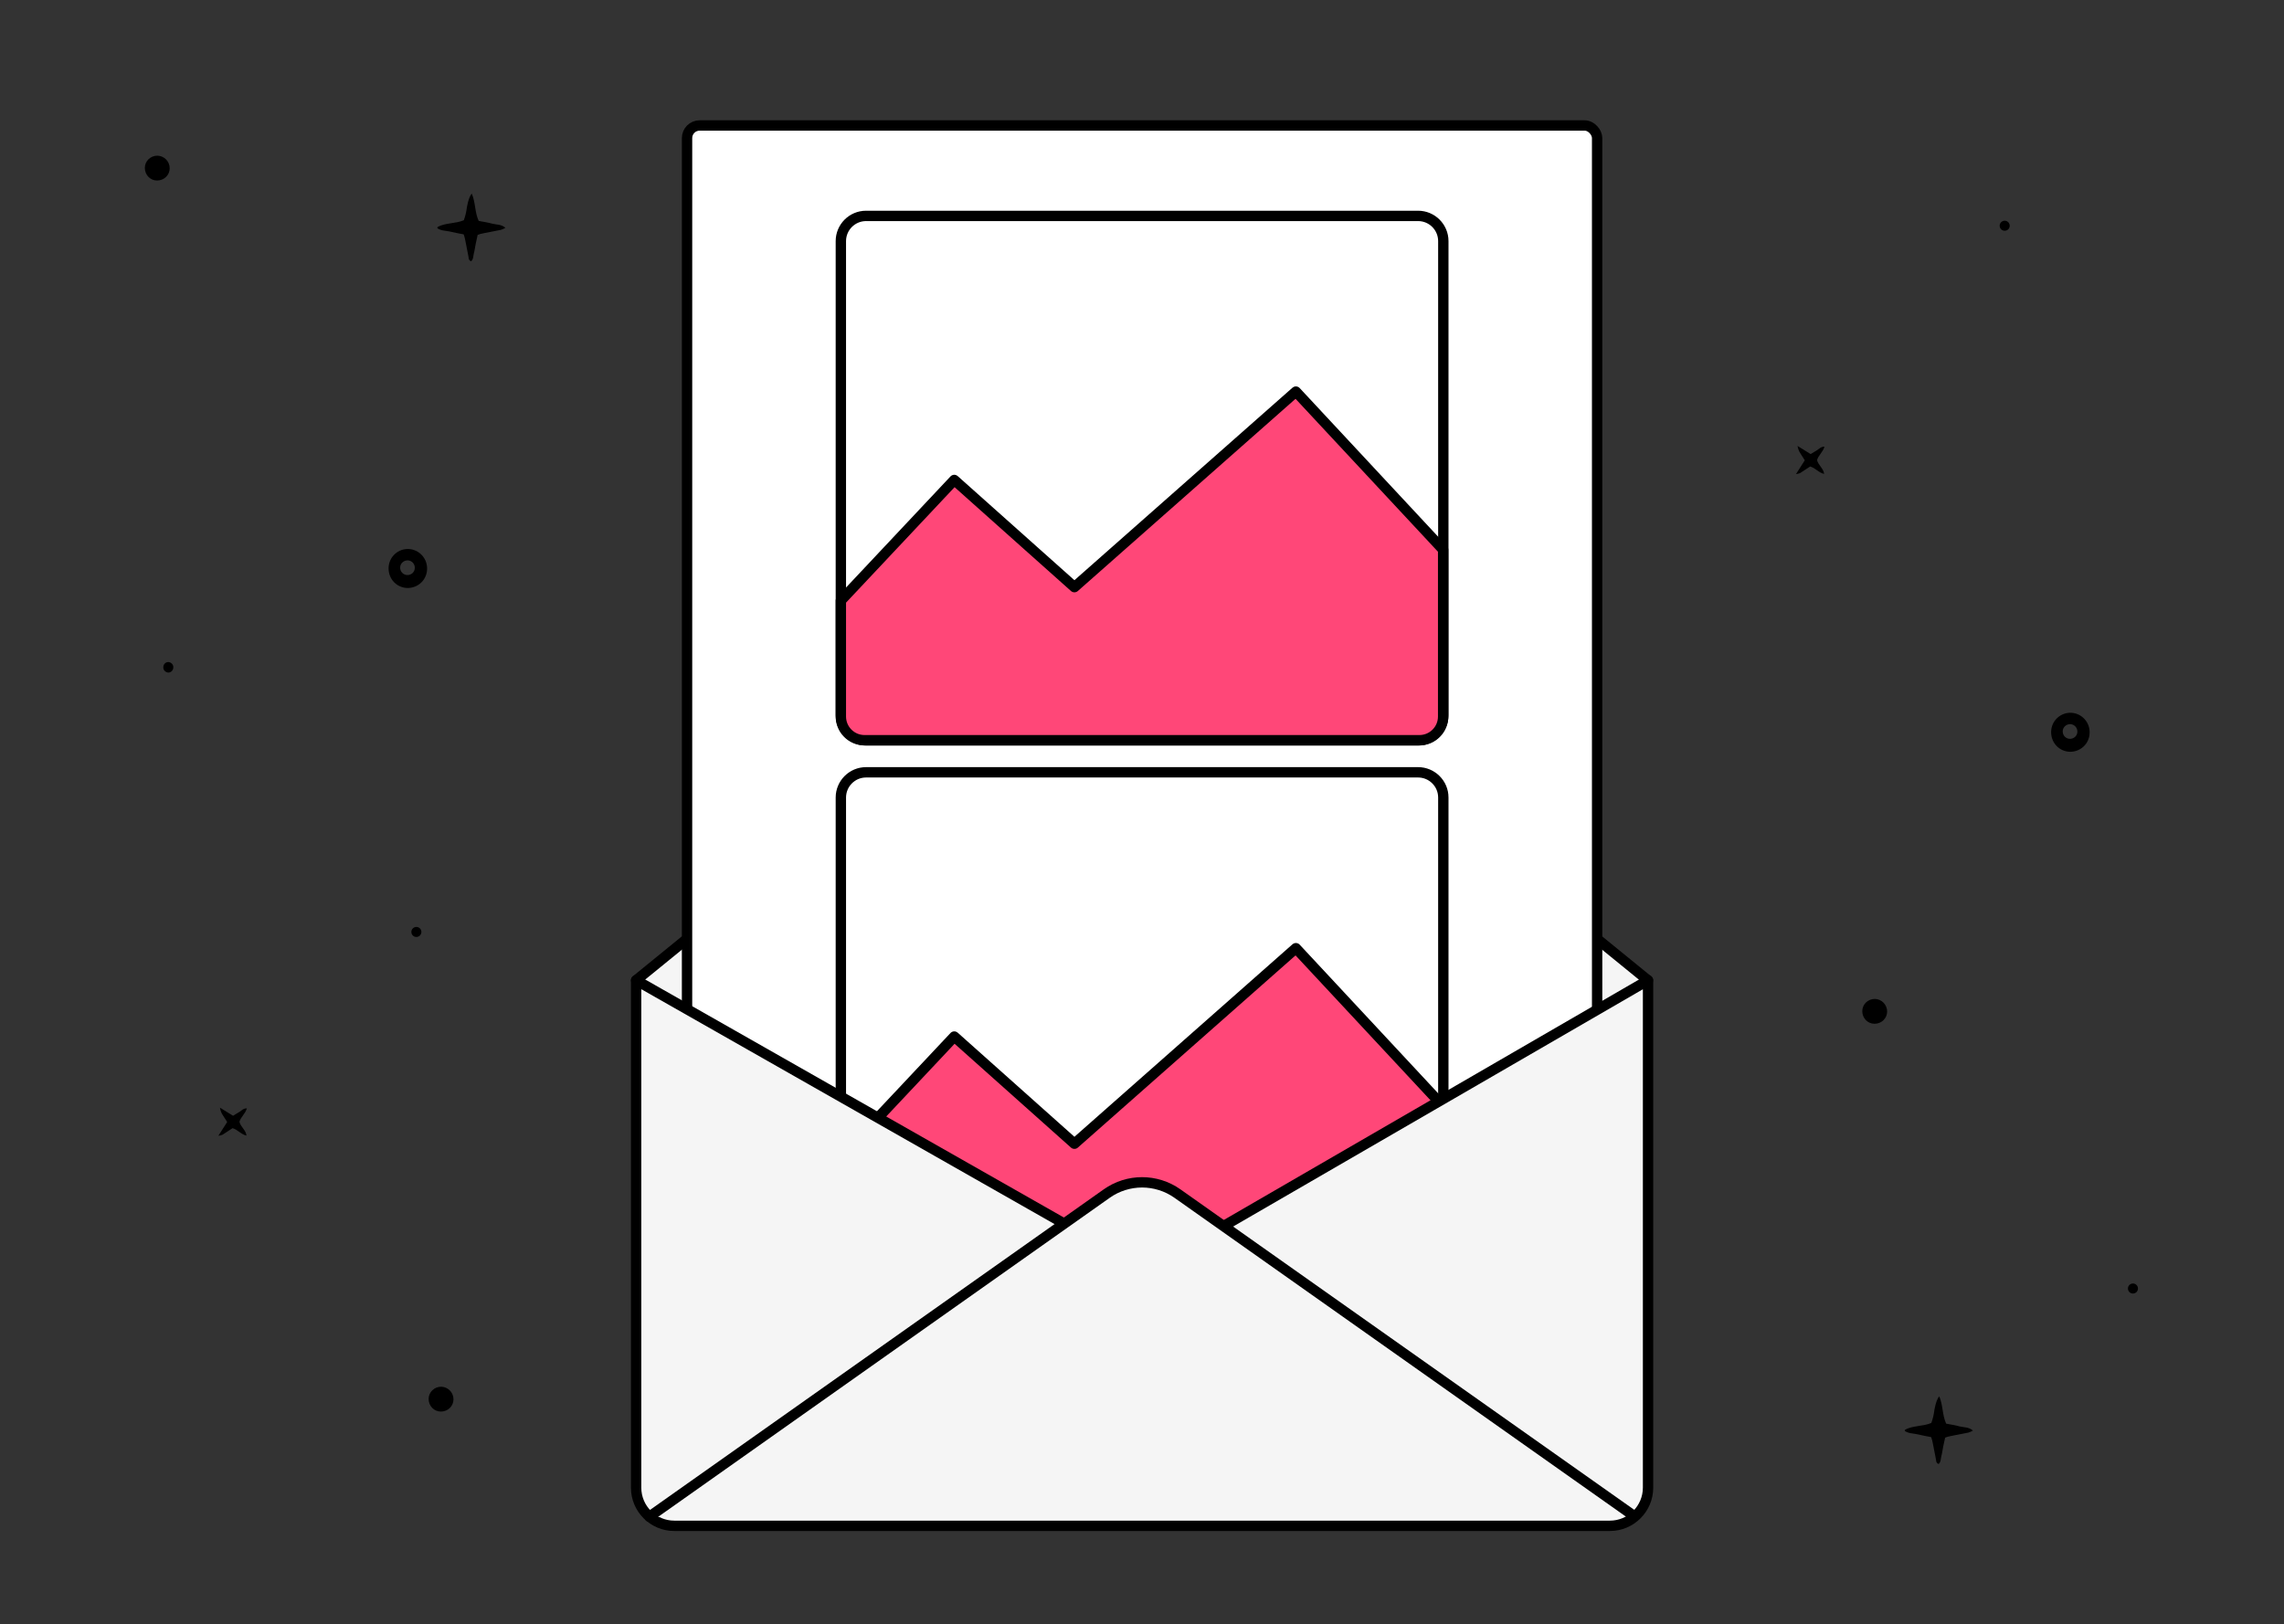
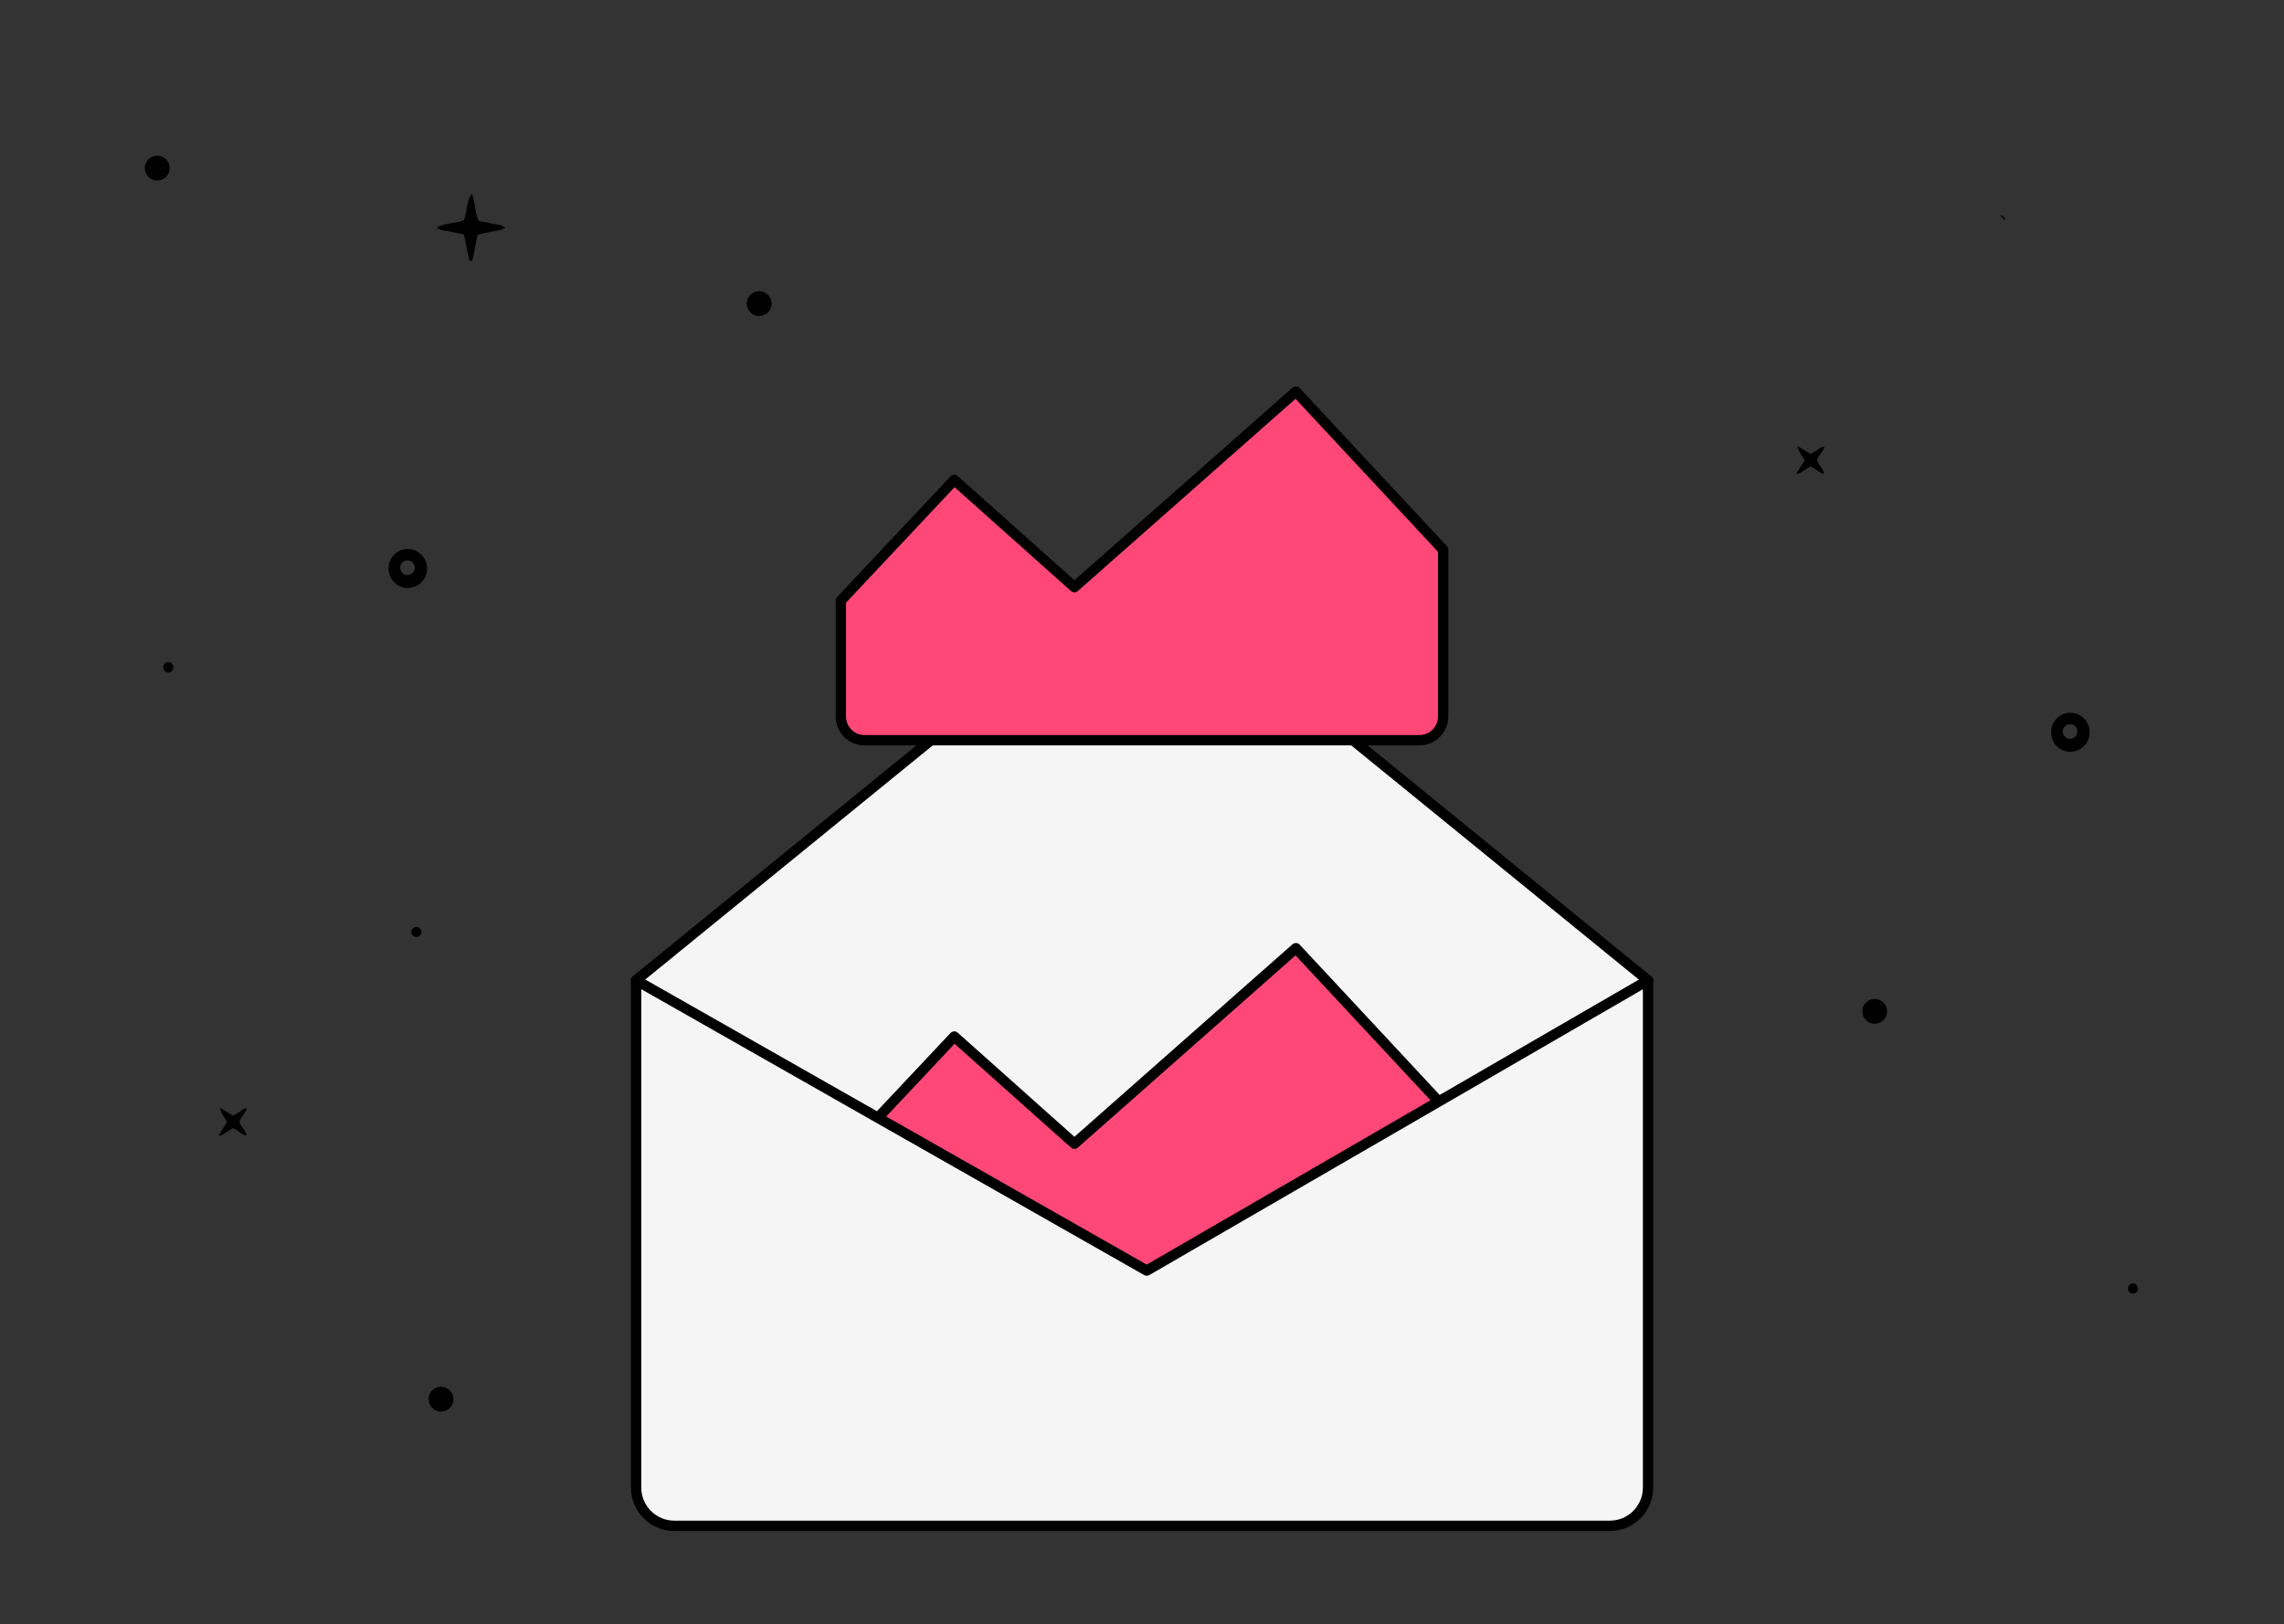
<svg xmlns="http://www.w3.org/2000/svg" id="_x32_" version="1.1" viewBox="0 0 1323.1 941">
  <rect x="0" y="0" width="1323.1" height="941" fill="#333333" stroke="none" />
  <defs>
    <style>
      .st0 {
        fill: #f5f5f5;
      }

      .st0, .st1, .st2 {
        stroke: #000;
        stroke-linecap: round;
        stroke-linejoin: round;
        stroke-width: 6px;
      }

      .st1 {
        fill: #fff;
      }

      .st2 {
        fill: #ff4778;
      }
    </style>
  </defs>
  <path d="M1199,413h0c-5.9.2-10.7,5-10.8,11,0,0,0,.2,0,.3,0,6.2,4.8,11.2,11,11.3,6.2,0,11.2-4.8,11.3-11v-.7c-.2-6.2-5.3-11-11.4-10.9ZM1199.1,428.1c-2.3,0-4.2-1.9-4.2-4.3,0-2.3,1.9-4.2,4.3-4.2h.4c2.3.3,3.9,2.2,3.8,4.5-.1,2.3-2,4-4.3,4Z" />
  <path d="M235.9,318.1h0c-5.9.2-10.7,5-10.8,11,0,0,0,.2,0,.3,0,6.2,4.8,11.2,11,11.3,6.2,0,11.2-4.8,11.3-11v-.7c-.2-6.2-5.3-11-11.4-10.9ZM236,333.2c-2.3,0-4.2-1.9-4.2-4.3,0-2.3,1.9-4.2,4.3-4.2h.4c2.3.3,3.9,2.2,3.8,4.5-.1,2.3-2,4-4.3,4Z" />
  <path d="M1045.5,266.7l-5.1,8c.8-.1,1.7-.3,2.4-.6l5.8-3.8c3,.8,4.9,3.6,8.1,4.3-.4-3.3-3.4-5-4.1-8,.7-2.7,3.4-4.6,4.3-7.8-2,0-3,1.2-4.2,2l-3.8,2.3-7.6-4.7q.4,2.5,1.7,4.4l2.5,3.9h0Z" />
  <path d="M131.6,650.1l-5.1,8c.8-.1,1.7-.3,2.4-.6l5.8-3.8c3,.8,4.9,3.6,8.1,4.3-.4-3.3-3.4-5-4.1-8,.7-2.7,3.4-4.6,4.3-7.8-2,0-3,1.2-4.2,2l-3.8,2.3-7.6-4.7q.4,2.5,1.7,4.4l2.5,3.9h0Z" />
  <path d="M272.9,151.4c1.4-1.2,1.2-3,1.6-4.6.5-1.8.7-3.8,1.1-5.6l1.1-5.1c1-.4,2.1-.7,3.2-.9l10.2-2c1-.3,1.9-.7,2.7-1.2-2.4-2.1-5.3-1.8-7.7-2.4-2.4-.7-5.2-1.1-7.8-1.6-2.3-5-1.8-10.7-4-15.8q-1.7,1.8-2.8,7.7c-.3,2.6-.9,5.2-1.8,7.7-5,2.1-10.5,1.4-15.2,3.9,0,0,0,.3-.2.7,2.3,1.6,5,1.4,7.5,2,2.5.6,5.2,1.1,7.8,1.6.4,1.1.7,2.2.9,3.3.7,3.2,1.2,6.4,1.9,9.7.1.9.1,2.1,1.6,2.6h0Z" />
-   <path d="M1123,848.3c1.4-1.2,1.2-3,1.6-4.6.5-1.8.7-3.8,1.1-5.6l1.1-5.1c1-.4,2.1-.7,3.2-.9l10.2-2c1-.3,1.9-.7,2.7-1.2-2.4-2.1-5.3-1.8-7.7-2.4-2.4-.7-5.2-1.1-7.8-1.6-2.3-5-1.8-10.7-4-15.8q-1.7,1.8-2.8,7.7c-.3,2.6-.9,5.2-1.8,7.7-5,2.1-10.5,1.4-15.2,3.9,0,0,0,.3-.2.7,2.3,1.6,5,1.4,7.5,2,2.5.6,5.2,1.1,7.8,1.6.4,1.1.7,2.2.9,3.3.7,3.2,1.2,6.4,1.9,9.7.1.9.1,2.1,1.6,2.6h0Z" />
  <path d="M97.5,383.6c-1.7,0-3,1.5-2.9,3.2,0,1.5,1.3,2.8,2.9,2.9,1.7,0,3-1.5,2.9-3.2,0-1.5-1.3-2.8-2.9-2.9Z" />
  <path d="M255.6,803.5c-4,0-7.3,3.1-7.3,7.1,0,4,3.1,7.3,7.1,7.3,4,0,7.3-3.1,7.3-7.1,0,0,0,0,0,0h0c0-4-3.2-7.2-7.1-7.3Z" />
  <path d="M91.2,90.2c-4,0-7.3,3.1-7.3,7.1,0,4,3.1,7.3,7.1,7.3,4,0,7.3-3.1,7.3-7.1,0,0,0,0,0,0h0c0-4-3.2-7.2-7.1-7.3Z" />
  <path d="M439.9,168.7c-4,0-7.3,3.1-7.3,7.1,0,4,3.1,7.3,7.1,7.3,4,0,7.3-3.1,7.3-7.1,0,0,0,0,0,0h0c0-4-3.2-7.2-7.1-7.3Z" />
  <path d="M1086.1,578.8c-4,0-7.3,3.1-7.3,7.1,0,4,3.1,7.3,7.1,7.3,4,0,7.3-3.1,7.3-7.1,0,0,0,0,0,0h0c0-4-3.2-7.2-7.1-7.3Z" />
  <path d="M1235.8,743.7c-1.6-.1-3,1.1-3.1,2.7-.1,1.6,1.1,3,2.7,3.1,1.6.1,3-1.1,3.1-2.7h0c.1-1.6-1.1-3-2.7-3.1Z" />
-   <path d="M1161.5,127.9c-1.6-.1-3,1.1-3.1,2.7-.1,1.6,1.1,3,2.7,3.1,1.6.1,3-1.1,3.1-2.7h0c.1-1.6-1.1-3-2.7-3.1Z" />
+   <path d="M1161.5,127.9h0c.1-1.6-1.1-3-2.7-3.1Z" />
  <path d="M241.4,537.1c-1.6-.1-3,1.1-3.1,2.7s1.1,3,2.7,3.1c1.6.1,3-1.1,3.1-2.7h0c.1-1.6-1.1-3-2.7-3.1Z" />
  <g>
    <path class="st0" d="M637.5,348.9l-269,219.1,48.8,196.7,479.4,26.3,57.9-223-269-219.1c-14-11.4-34.1-11.4-48.2,0Z" />
-     <rect class="st1" x="398" y="72.7" width="527.2" height="768" rx="7.3" ry="7.3" />
    <g>
-       <path class="st1" d="M501.7,125.1h319.8c8,0,14.6,6.5,14.6,14.6v274.7c0,8-6.5,14.6-14.6,14.6h-319.8c-8,0-14.6-6.5-14.6-14.6V139.7c0-8,6.5-14.6,14.6-14.6Z" />
      <path class="st2" d="M822.3,428.9h-321.5c-7.6,0-13.7-6.2-13.7-13.7v-67.2s65.7-69.9,65.7-69.9l69.6,62.1,128.3-113.3,85.3,91.6v96.7c0,7.6-6.2,13.7-13.7,13.7Z" />
    </g>
    <g>
-       <path class="st1" d="M501.7,447.5h319.8c8,0,14.6,6.5,14.6,14.6v274.7c0,8-6.5,14.6-14.6,14.6h-319.8c-8,0-14.6-6.5-14.6-14.6v-274.7c0-8,6.5-14.6,14.6-14.6Z" />
      <path class="st2" d="M822.3,751.4h-321.5c-7.6,0-13.7-6.2-13.7-13.7v-67.2s65.7-69.9,65.7-69.9l69.6,62.1,128.3-113.3,85.3,91.6v96.7c0,7.6-6.2,13.7-13.7,13.7Z" />
    </g>
    <path class="st0" d="M932.5,884.1H390.6c-12.2,0-22.1-9.9-22.1-22.1v-294l295.8,168.2,290.4-168.2v294c0,12.2-9.9,22.1-22.1,22.1Z" />
-     <path class="st0" d="M946,878l-263.9-186.4c-12.3-8.7-28.7-8.7-41,0l-264.9,187.2" />
  </g>
</svg>